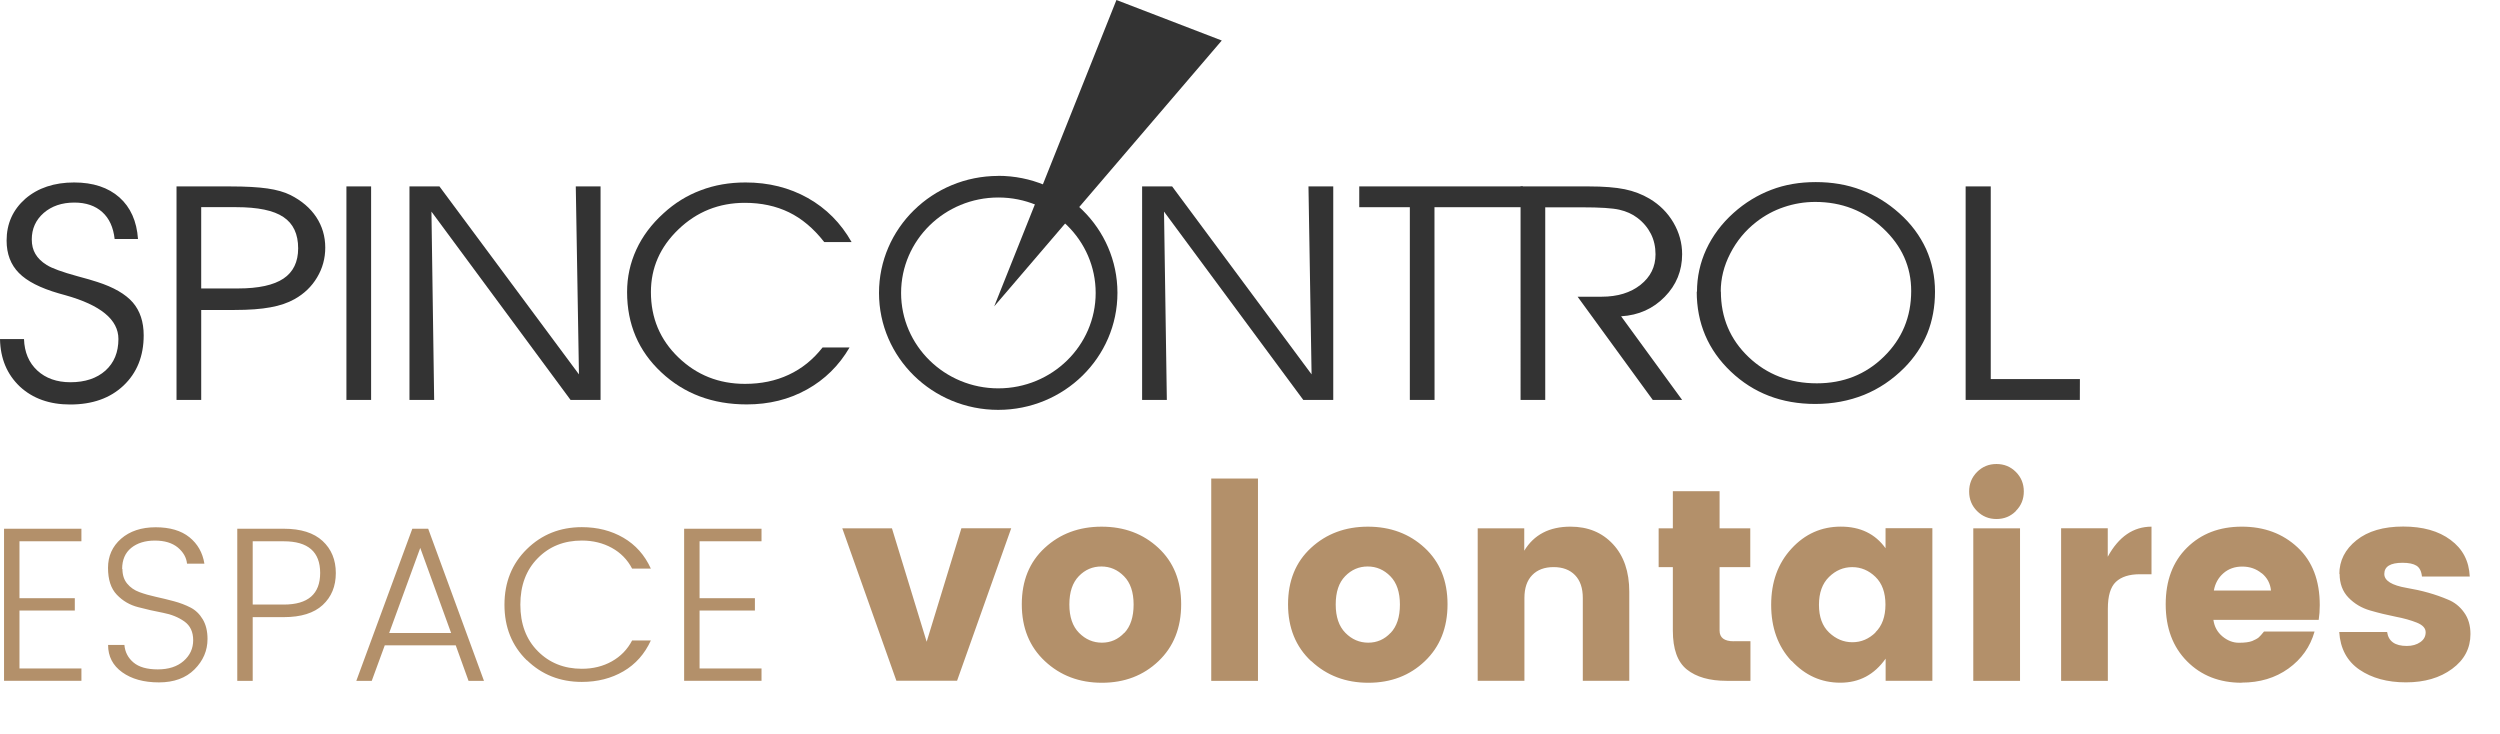
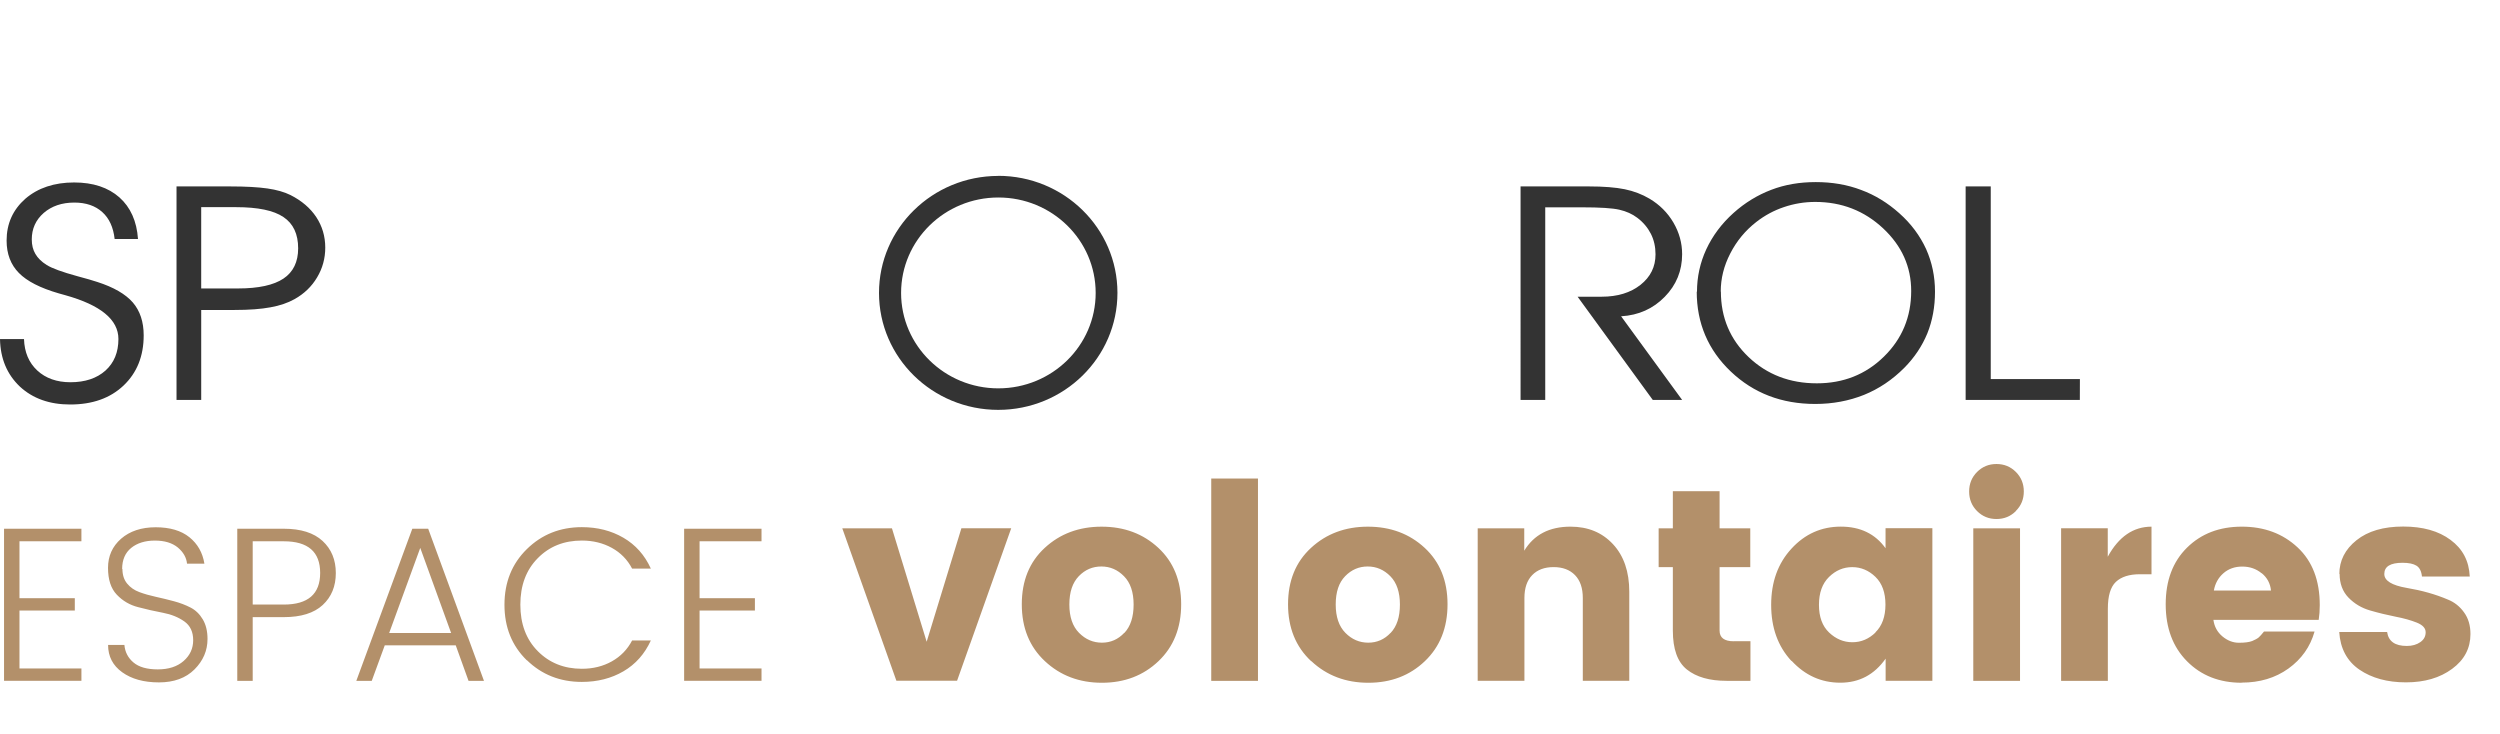
<svg xmlns="http://www.w3.org/2000/svg" id="Calque_1" x="0px" y="0px" width="283.5px" height="83.265px" viewBox="0 0 283.5 83.265" enable-background="new 0 0 283.5 83.265">
  <g fill="#333">
    <path d="M0 38.448h2.722c.048 1.496.556 2.687 1.507 3.568.95.88 2.21 1.33 3.76 1.33 1.67 0 2.99-.45 3.97-1.322.98-.882 1.47-2.08 1.47-3.58 0-2.194-2.02-3.854-6.03-4.97-.33-.085-.56-.155-.71-.198-2.12-.612-3.63-1.385-4.55-2.326-.92-.932-1.39-2.16-1.39-3.667 0-1.932.72-3.505 2.13-4.75 1.43-1.227 3.28-1.842 5.53-1.842 2.15 0 3.86.57 5.13 1.69 1.26 1.12 1.97 2.7 2.11 4.72H13c-.147-1.32-.61-2.34-1.4-3.05-.782-.71-1.842-1.08-3.167-1.08-1.422 0-2.577.4-3.48 1.18-.898.79-1.35 1.79-1.35 3 0 .64.136 1.18.407 1.64.27.47.694.89 1.287 1.26.604.38 1.765.8 3.478 1.27.984.26 1.732.48 2.247.65 1.87.6 3.212 1.38 4.04 2.33.815.95 1.232 2.19 1.232 3.73 0 2.35-.765 4.25-2.284 5.69-1.52 1.44-3.537 2.15-6.053 2.15-2.342 0-4.242-.68-5.702-2.03C.79 42.45.045 40.66 0 38.45m20.016-17.31h6.09c1.755 0 3.158.08 4.206.23 1.06.152 1.932.402 2.632.75 1.266.64 2.242 1.476 2.92 2.497.674 1.025 1.02 2.18 1.02 3.46 0 1.223-.307 2.35-.928 3.384-.61 1.03-1.463 1.85-2.553 2.46-.765.43-1.68.74-2.74.93-1.06.2-2.42.3-4.06.3h-3.786v10.2h-2.8v-24.2zm2.8 2.357v9.214H27c2.32 0 4.04-.38 5.146-1.12 1.108-.74 1.665-1.89 1.665-3.43 0-1.62-.55-2.8-1.67-3.55-1.11-.75-2.9-1.12-5.38-1.12h-3.94z" />
  </g>
-   <path fill="#333" d="M39.284 21.138h2.8V45.35h-2.8zm26.37 21.316l-.36-21.317h2.81V45.35H64.7L48.926 23.997l.308 21.355h-2.8V21.138h3.398z" />
  <g>
-     <path fill="#333" d="M93.436 27.407c-1.19-1.51-2.506-2.62-3.97-3.333-1.462-.71-3.132-1.073-5.002-1.073-2.933 0-5.444 1.01-7.52 3-2.09 2-3.13 4.37-3.13 7.12 0 2.94 1.032 5.4 3.107 7.4 2.08 2.01 4.6 3.01 7.56 3.01 1.83 0 3.48-.34 4.95-1.03 1.49-.69 2.77-1.72 3.85-3.1h3.06c-1.2 2.06-2.82 3.65-4.84 4.77-2.03 1.13-4.3 1.69-6.82 1.69-3.87 0-7.1-1.21-9.69-3.64-2.59-2.42-3.88-5.45-3.88-9.1 0-1.69.35-3.3 1.05-4.82.7-1.52 1.73-2.89 3.08-4.11 1.25-1.15 2.66-2.03 4.22-2.61 1.56-.6 3.26-.89 5.08-.89 2.62 0 4.97.59 7.06 1.76 2.1 1.18 3.75 2.85 4.97 5h-3.1z" />
-   </g>
-   <path fill="#333" d="M148.733 42.454l-.352-21.317h2.81V45.35h-3.4L132 23.996l.32 21.355h-2.804V21.14h3.404zm13.945 2.896h-2.802V23.496h-5.737V21.14h18.55v2.356h-10.02z" />
+     </g>
  <g fill="#333">
    <path d="M175.23 23.495V45.35h-2.798V21.14h7.73c1.692 0 3.063.11 4.092.322 1.03.214 1.964.574 2.803 1.07 1.136.678 2.045 1.576 2.71 2.71.656 1.125.987 2.32.987 3.585 0 1.87-.654 3.488-1.974 4.833-1.316 1.35-2.964 2.09-4.946 2.207l6.92 9.485h-3.33L178.9 33.647h2.724c1.81 0 3.278-.453 4.41-1.346 1.132-.9 1.702-2.04 1.702-3.46 0-.84-.17-1.62-.523-2.32-.345-.68-.86-1.31-1.54-1.82-.563-.43-1.248-.74-2.042-.92-.78-.18-2.2-.27-4.23-.27h-4.16zm17.208 9.597c0-1.683.35-3.294 1.054-4.82.717-1.537 1.74-2.912 3.083-4.117 1.295-1.163 2.727-2.035 4.277-2.626 1.555-.6 3.237-.88 5.057-.88 1.85 0 3.57.29 5.14.89 1.58.58 3.02 1.47 4.33 2.64 1.35 1.2 2.35 2.56 3.04 4.06.67 1.5 1.01 3.11 1.01 4.84 0 1.71-.29 3.29-.87 4.73-.59 1.43-1.46 2.74-2.62 3.91-1.35 1.35-2.86 2.37-4.56 3.06-1.7.68-3.54 1.03-5.53 1.03-3.8 0-6.99-1.22-9.57-3.67s-3.87-5.48-3.87-9.08m2.74.01c0 2.95 1.05 5.43 3.14 7.42s4.68 2.98 7.74 2.98c3 0 5.54-1 7.6-3.02 2.07-2.02 3.1-4.51 3.1-7.45 0-2.75-1.06-5.118-3.19-7.11-2.134-1.99-4.69-2.99-7.696-2.99-1.228 0-2.4.2-3.53.58-1.138.38-2.18.94-3.14 1.686-1.25.97-2.24 2.17-2.96 3.577-.73 1.413-1.08 2.85-1.08 4.314" />
  </g>
  <path fill="#333" d="M235.854 45.35h-12.95V21.14h2.847v21.845h10.11z" />
  <g>
    <path fill="#333" d="M113.217 44.04c-6.093 0-11.033-4.846-11.033-10.82 0-5.98 4.94-10.824 11.033-10.824 6.093 0 11.032 4.844 11.032 10.823 0 5.97-4.94 10.82-11.04 10.82m0-24.09c-7.47 0-13.53 5.94-13.53 13.27 0 7.32 6.05 13.26 13.52 13.26s13.52-5.94 13.52-13.27c0-7.33-6.06-13.27-13.53-13.27" />
  </g>
-   <path fill="#333" d="M126.604 0l11.944 4.595-25.806 30.147z" />
  <g>
-     <path fill="none" d="M-1.418 54.265h367.502v38.5H-1.418z" />
    <path fill="#B3906A" d="M9.232 59.957v1.425H2.208v6.45h6.275v1.4H2.208v6.574h7.025v1.4H.458v-17.25h8.774zm4.65 4.55c0 .684.18 1.242.538 1.675.358.434.82.755 1.387.963.566.21 1.19.388 1.875.537.684.15 1.367.317 2.05.5.683.184 1.308.422 1.875.713.566.292 1.03.737 1.387 1.338.358.6.538 1.342.538 2.225 0 1.316-.492 2.467-1.475 3.45s-2.33 1.475-4.037 1.475c-1.71 0-3.096-.383-4.163-1.15-1.067-.766-1.6-1.8-1.6-3.1h1.85c.066.8.408 1.463 1.025 1.987.616.525 1.538.788 2.763.788 1.225 0 2.2-.316 2.925-.95.725-.633 1.087-1.42 1.087-2.362s-.333-1.65-1-2.125c-.667-.47-1.47-.8-2.413-.98s-1.883-.39-2.825-.64c-.95-.24-1.75-.71-2.42-1.41-.67-.7-1-1.71-1-3.05 0-1.33.49-2.43 1.48-3.3.99-.86 2.3-1.3 3.92-1.3s2.9.38 3.83 1.13c.93.75 1.5 1.75 1.7 3h-1.97c-.07-.7-.42-1.31-1.05-1.84-.64-.52-1.5-.78-2.6-.78s-2 .28-2.68.83c-.68.55-1.03 1.35-1.03 2.4zm22.7-3.162c1 .925 1.5 2.138 1.5 3.638s-.496 2.708-1.487 3.625c-.992.916-2.462 1.375-4.413 1.375h-3.525v7.225h-1.75v-17.25h5.275c1.933 0 3.4.462 4.4 1.387zm-7.925 7.212h3.525c2.75 0 4.125-1.195 4.125-3.587s-1.375-3.588-4.125-3.588h-3.525v7.175zm24.475 8.65l-1.45-4.025h-8.05l-1.475 4.025h-1.75l6.35-17.25h1.8l6.325 17.25h-1.75zm-9-5.425h7.025l-3.5-9.65-3.525 9.65zm15.613 3.1c-1.692-1.65-2.538-3.75-2.538-6.3s.846-4.654 2.538-6.313c1.69-1.66 3.77-2.49 6.237-2.49 1.767 0 3.337.4 4.712 1.2 1.375.8 2.413 1.96 3.113 3.5h-2.125c-.534-1.02-1.3-1.8-2.3-2.35s-2.133-.83-3.4-.83c-2.017 0-3.684.66-5 2-1.317 1.33-1.975 3.09-1.975 5.27s.658 3.94 1.975 5.27c1.316 1.33 2.983 2 5 2 1.267 0 2.4-.28 3.4-.84s1.767-1.35 2.3-2.37h2.125c-.7 1.53-1.738 2.7-3.113 3.5s-2.946 1.2-4.712 1.2c-2.467 0-4.546-.82-6.237-2.47zm26.612-14.925v1.425h-7.025v6.45h6.275v1.4h-6.275v6.574h7.025v1.4h-8.775v-17.25h8.775zm9.148-.047h5.642l3.937 12.864 3.937-12.865h5.65l-6.14 17.29h-6.88l-6.14-17.3zm22.987 15.065c-1.748-1.632-2.62-3.78-2.62-6.447s.867-4.8 2.604-6.4c1.736-1.603 3.885-2.404 6.448-2.404 2.563 0 4.706.802 6.433 2.403 1.725 1.602 2.588 3.735 2.588 6.4s-.857 4.816-2.572 6.448c-1.716 1.633-3.855 2.45-6.417 2.45-2.563 0-4.718-.818-6.464-2.45zm9.006-3.193c.702-.744 1.054-1.818 1.054-3.225 0-1.404-.362-2.475-1.085-3.208-.724-.74-1.58-1.11-2.573-1.11s-1.845.36-2.558 1.1-1.07 1.8-1.07 3.21.367 2.48 1.102 3.22c.733.74 1.597 1.11 2.59 1.11.99 0 1.837-.37 2.54-1.12zm9.857 5.425v-22.94h5.3v22.94h-5.3zm11.33-2.232c-1.745-1.632-2.62-3.78-2.62-6.447s.87-4.8 2.606-6.4c1.74-1.603 3.89-2.404 6.45-2.404s4.71.802 6.44 2.403 2.59 3.735 2.59 6.4-.86 4.816-2.57 6.448c-1.71 1.633-3.85 2.45-6.41 2.45s-4.72-.818-6.46-2.45zm9.006-3.193c.71-.744 1.06-1.818 1.06-3.225 0-1.404-.36-2.475-1.08-3.208s-1.58-1.11-2.57-1.11-1.84.36-2.56 1.1-1.07 1.8-1.07 3.21.37 2.48 1.1 3.22 1.6 1.11 2.59 1.11 1.84-.37 2.54-1.12zm15.16-11.872v2.54c1.1-1.817 2.85-2.728 5.24-2.728 1.99 0 3.59.662 4.82 1.984 1.23 1.323 1.85 3.12 1.85 5.394v10.106h-5.27v-9.393c0-1.116-.29-1.98-.88-2.59-.59-.608-1.4-.914-2.43-.914s-1.84.3-2.43.91-.88 1.47-.88 2.59v9.39h-5.3V59.91h5.31zm23.75 12.802h1.9v4.495h-2.7c-1.94 0-3.44-.43-4.51-1.286s-1.59-2.33-1.59-4.41v-7.2h-1.61v-4.4h1.61V55.7h5.3v4.216h3.48v4.4H195v7.194c0 .806.536 1.21 1.61 1.21zm6.54 2.232c-1.53-1.653-2.29-3.77-2.29-6.355 0-2.59.77-4.71 2.3-6.37 1.53-1.67 3.4-2.5 5.6-2.5s3.89.81 5.07 2.45V59.9h5.31v17.3h-5.3v-2.51c-1.28 1.818-2.99 2.728-5.14 2.728s-3.99-.826-5.52-2.48zm9.52-3.224c.77-.744 1.15-1.798 1.15-3.162 0-1.363-.38-2.412-1.14-3.146-.76-.733-1.64-1.1-2.63-1.1s-1.87.37-2.63 1.115-1.14 1.798-1.14 3.162.38 2.41 1.15 3.14 1.65 1.1 2.64 1.1c1 0 1.87-.37 2.64-1.12zm15.94-13.764c-.6.6-1.33.9-2.2.9s-1.6-.3-2.2-.9-.9-1.338-.9-2.217c0-.88.3-1.62.9-2.22s1.33-.9 2.2-.9 1.6.3 2.2.9c.6.6.9 1.34.9 2.21 0 .88-.3 1.61-.9 2.21zm-4.83 19.25V59.91h5.3v17.297h-5.3zm15.25-17.296v3.223c1.24-2.273 2.9-3.41 4.96-3.41v5.395h-1.3c-1.22 0-2.13.29-2.74.868-.61.578-.91 1.592-.91 3.038v8.184h-5.3v-17.3h5.3zm15.19 17.514c-2.52 0-4.59-.81-6.2-2.434-1.61-1.622-2.42-3.776-2.42-6.463s.8-4.825 2.41-6.417 3.68-2.388 6.22-2.388 4.65.786 6.33 2.356 2.51 3.75 2.51 6.54c0 .6-.04 1.158-.12 1.675H251c.105.765.445 1.39 1.024 1.876.578.48 1.204.72 1.876.72.67 0 1.172-.07 1.503-.2.33-.14.573-.27.73-.4.154-.14.355-.36.603-.67h5.735c-.49 1.73-1.48 3.13-2.97 4.2-1.48 1.06-3.25 1.59-5.3 1.59zm2.26-12.415c-.62-.51-1.35-.76-2.2-.76-.84 0-1.56.25-2.14.76-.57.5-.94 1.16-1.08 1.96h6.48c-.08-.81-.43-1.46-1.05-1.97zm8.81.1c0-1.53.65-2.81 1.95-3.85s3.07-1.55 5.29-1.55 4.02.5 5.38 1.52c1.37 1.01 2.09 2.39 2.17 4.15h-5.42c-.06-.6-.27-1.01-.62-1.23-.35-.22-.88-.33-1.58-.33-1.38 0-2.07.42-2.07 1.27 0 .76.85 1.29 2.55 1.58 1.72.29 3.28.73 4.68 1.33.72.29 1.33.77 1.81 1.44.49.67.73 1.49.73 2.46 0 1.61-.69 2.93-2.08 3.95-1.38 1.02-3.13 1.53-5.24 1.53-2.1 0-3.86-.48-5.27-1.44-1.4-.96-2.17-2.387-2.29-4.268h5.43c.15 1.05.89 1.58 2.23 1.58.62 0 1.13-.148 1.54-.437s.6-.66.6-1.117c0-.46-.33-.82-1-1.09s-1.484-.497-2.435-.68c-.95-.19-1.905-.42-2.866-.7-.96-.278-1.78-.764-2.45-1.457-.67-.69-1.007-1.593-1.007-2.71z" />
  </g>
</svg>